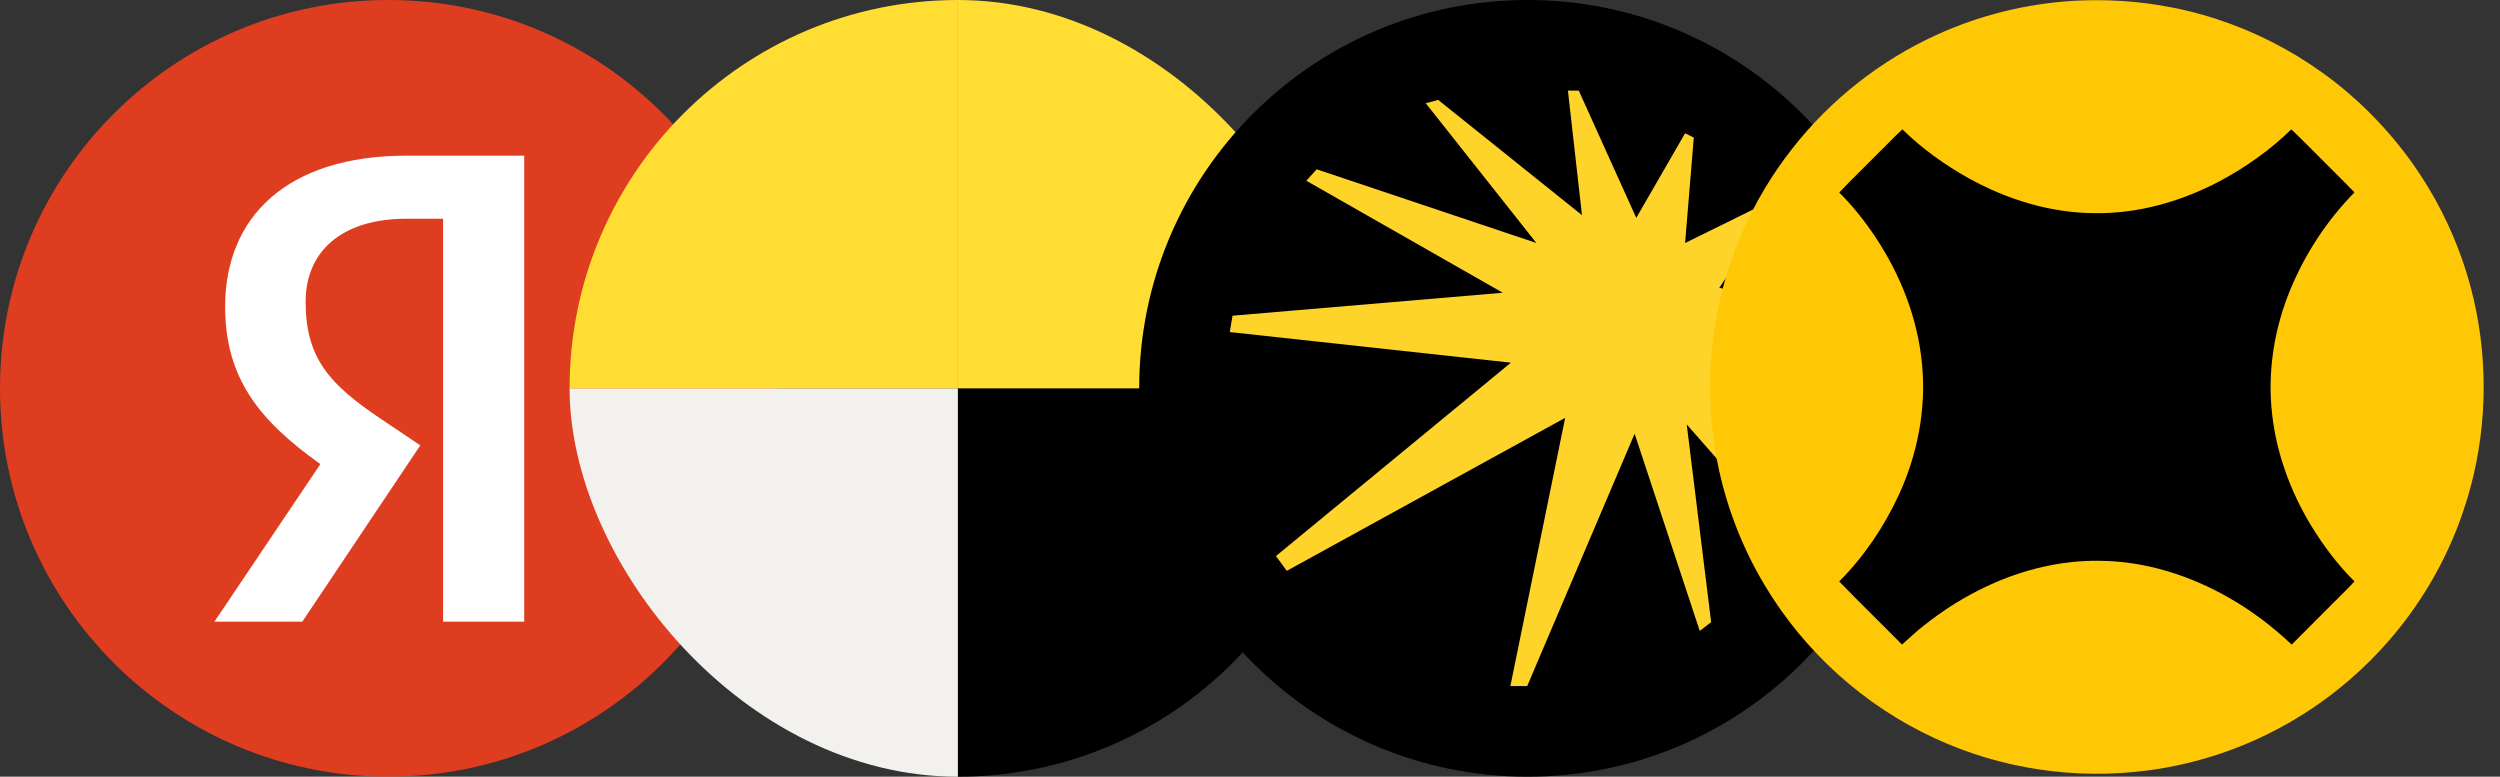
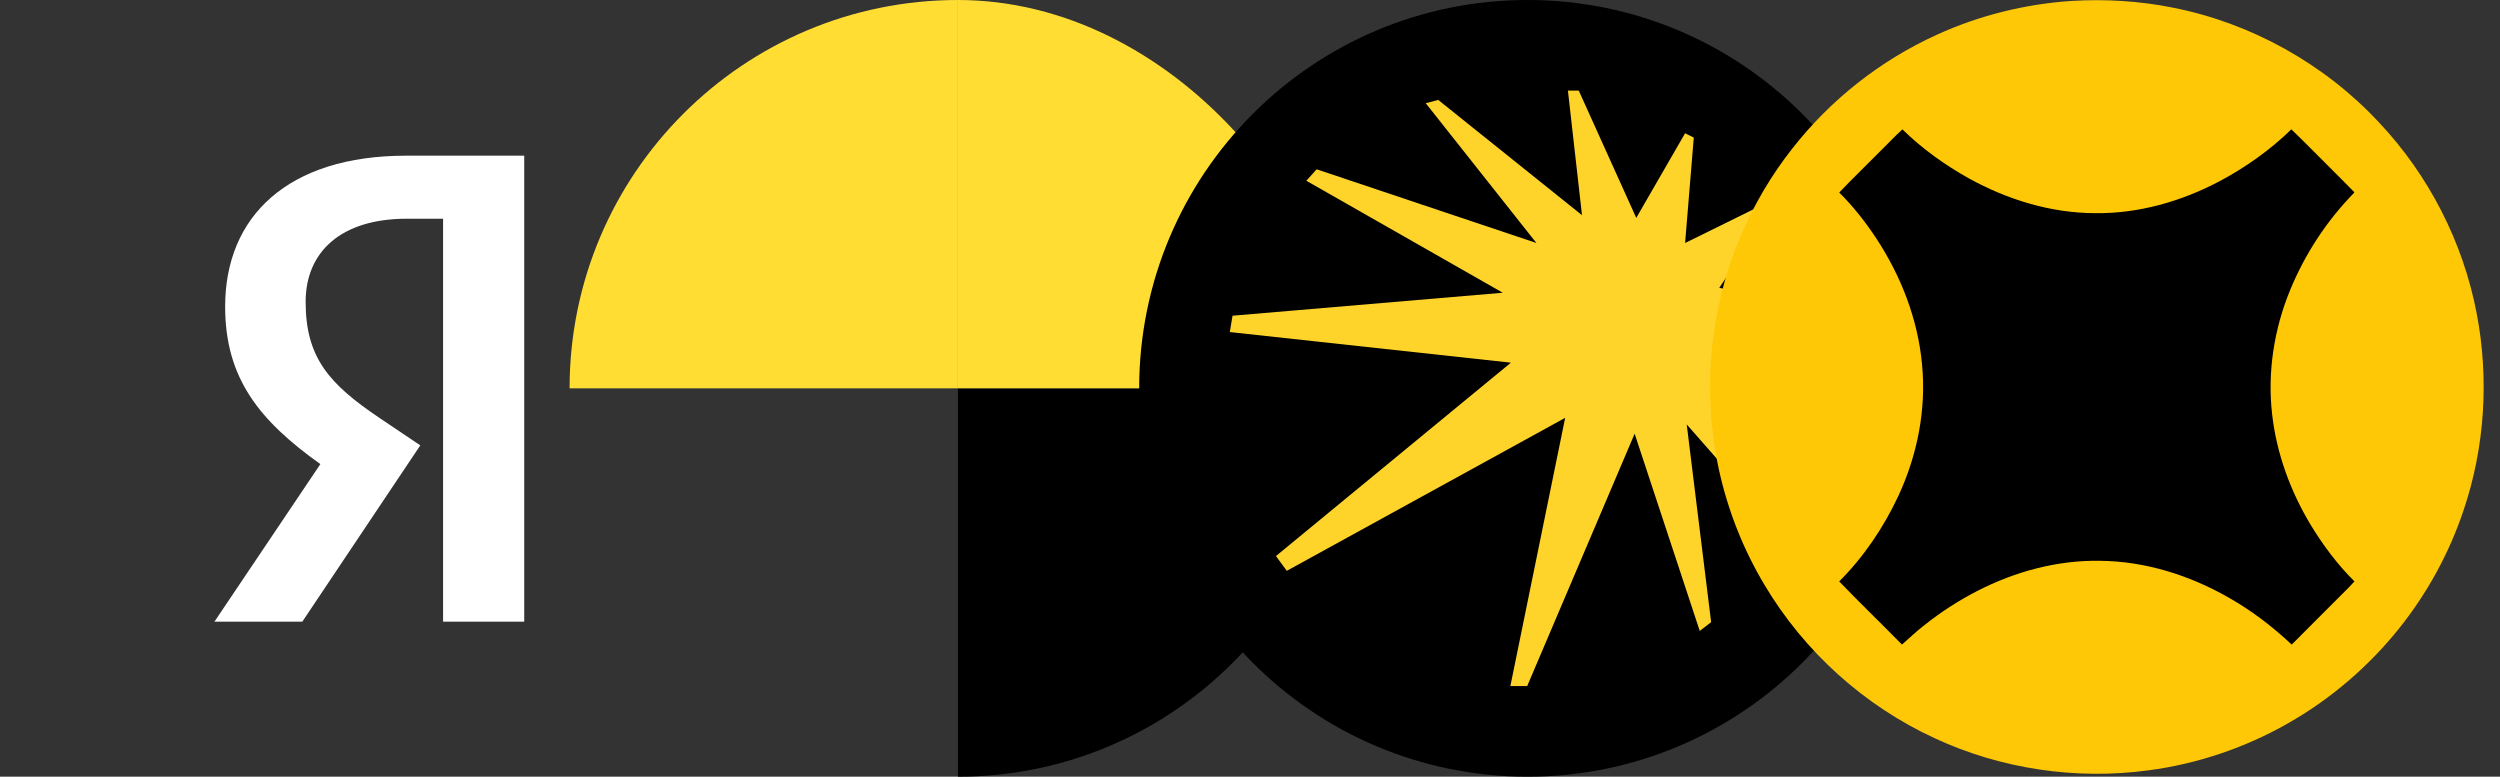
<svg xmlns="http://www.w3.org/2000/svg" width="103" height="32" viewBox="0 0 103 32" fill="none">
  <rect x="0" y="0" width="103" height="32" fill="#333333" stroke="none" />
-   <path d="M16 32C24.837 32 32 24.837 32 16C32 7.163 24.837 0 16 0C7.163 0 0 7.163 0 16C0 24.837 7.163 32 16 32Z" fill="#FB3F1C" fill-opacity="0.86" />
  <path d="M18.255 25.614H21.598V6.414H16.735C11.846 6.414 9.276 8.928 9.276 12.63C9.276 15.586 10.685 17.326 13.199 19.122L8.834 25.614H12.454L17.316 18.349L15.63 17.216C13.586 15.835 12.592 14.757 12.592 12.437C12.592 10.392 14.028 9.011 16.763 9.011H18.255V25.614Z" fill="white" />
  <g clip-path="url(#clip0_827_18699)">
-     <path fill-rule="evenodd" clip-rule="evenodd" d="M23.467 16H39.467V32H30.067C28.316 32 26.638 31.305 25.4 30.067C24.162 28.829 23.467 27.15 23.467 25.4V16Z" fill="#F2F1ED" />
    <path fill-rule="evenodd" clip-rule="evenodd" d="M23.467 16H39.467V0H30.067C28.316 0 26.638 0.695 25.4 1.933C24.162 3.171 23.467 4.85 23.467 6.6V16Z" fill="#FFDD33" />
    <path fill-rule="evenodd" clip-rule="evenodd" d="M55.467 16H39.467V32H48.867C49.733 32 50.592 31.829 51.392 31.498C52.193 31.166 52.921 30.68 53.534 30.067C54.147 29.454 54.633 28.727 54.964 27.926C55.296 27.125 55.467 26.267 55.467 25.4V16Z" fill="black" />
    <path fill-rule="evenodd" clip-rule="evenodd" d="M55.467 16H39.467V0H48.867C49.733 0 50.592 0.171 51.392 0.502C52.193 0.834 52.921 1.32 53.534 1.933C54.147 2.546 54.633 3.274 54.964 4.074C55.296 4.875 55.467 5.733 55.467 6.6V16Z" fill="#FFDD33" />
  </g>
  <path d="M46.934 16C46.934 7.163 54.097 0 62.934 0C71.77 0 78.934 7.163 78.934 16C78.934 24.837 71.77 32 62.934 32C54.097 32 46.934 24.837 46.934 16Z" fill="black" />
  <g clip-path="url(#clip1_827_18699)">
    <path d="M74.926 13.299L74.859 12.804L70.835 11.858L72.914 8.752L72.668 8.415L69.426 10.012L69.784 5.669L69.426 5.49L67.414 8.977L65.045 3.733H64.598L65.178 8.865L59.253 4.116L58.74 4.252L63.3 10.012L54.246 6.975L53.821 7.447L61.914 12.061L50.78 13.007L50.668 13.681L62.249 14.942L52.569 22.91L53.016 23.518L64.485 17.215L62.227 28.267H62.92L67.347 17.869L70.03 25.994L70.499 25.633L69.493 17.486L73.584 22.144L73.831 21.672L70.79 15.91L75.105 17.441L75.149 16.968L71.551 14.064L74.926 13.299Z" fill="#FED42B" />
  </g>
  <g clip-path="url(#clip2_827_18699)">
    <path d="M85.356 0.038C86.738 -0.045 88.13 0.039 89.488 0.308C92.745 0.943 95.782 2.637 98.038 5.069C100.07 7.233 101.475 9.978 102.036 12.894C102.557 15.589 102.379 18.419 101.5 21.02C100.912 22.78 100.008 24.432 98.85 25.881C97.584 27.466 96.015 28.809 94.249 29.81C92.484 30.814 90.522 31.475 88.508 31.739C85.532 32.139 82.442 31.684 79.717 30.418C76.812 29.084 74.334 26.848 72.7 24.102C71.824 22.638 71.188 21.032 70.823 19.365C70.41 17.47 70.344 15.5 70.63 13.581C71.028 10.871 72.148 8.273 73.842 6.121C75.414 4.111 77.475 2.486 79.799 1.431C81.546 0.633 83.44 0.165 85.356 0.038Z" fill="#FEC806" />
    <path d="M77.416 6.279C76.872 6.833 76.309 7.369 75.776 7.932C76.347 8.496 76.844 9.132 77.289 9.8C78.315 11.354 79.016 13.145 79.187 15.006C79.369 16.853 78.998 18.734 78.221 20.414C77.612 21.719 76.795 22.935 75.775 23.955C76.624 24.835 77.504 25.684 78.361 26.556C78.663 26.296 78.948 26.013 79.266 25.771C79.951 25.225 80.687 24.745 81.466 24.347C83.02 23.548 84.76 23.075 86.513 23.105C88.389 23.12 90.23 23.706 91.848 24.636C92.78 25.167 93.637 25.823 94.418 26.557C95.002 25.968 95.591 25.383 96.177 24.795C96.451 24.513 96.743 24.247 97.004 23.953C96.308 23.265 95.717 22.474 95.209 21.639C94.371 20.251 93.796 18.693 93.613 17.078C93.41 15.333 93.693 13.545 94.364 11.925C94.976 10.445 95.873 9.081 96.994 7.937L96.99 7.91C96.664 7.57 96.324 7.244 95.994 6.908C95.462 6.384 94.944 5.844 94.403 5.329C93.531 6.18 92.526 6.89 91.452 7.464C89.875 8.297 88.104 8.808 86.311 8.782C84.493 8.777 82.706 8.226 81.121 7.351C80.127 6.796 79.193 6.127 78.379 5.33C78.045 5.632 77.74 5.966 77.416 6.279Z" fill="black" />
  </g>
  <defs>
    <clipPath id="clip0_827_18699">
      <rect x="23.467" width="32" height="32" rx="16" fill="white" />
    </clipPath>
    <clipPath id="clip1_827_18699">
      <rect width="24.533" height="24.533" fill="white" transform="translate(50.668 3.733)" />
    </clipPath>
    <clipPath id="clip2_827_18699">
      <rect width="32" height="32" fill="white" transform="translate(70.4)" />
    </clipPath>
  </defs>
</svg>